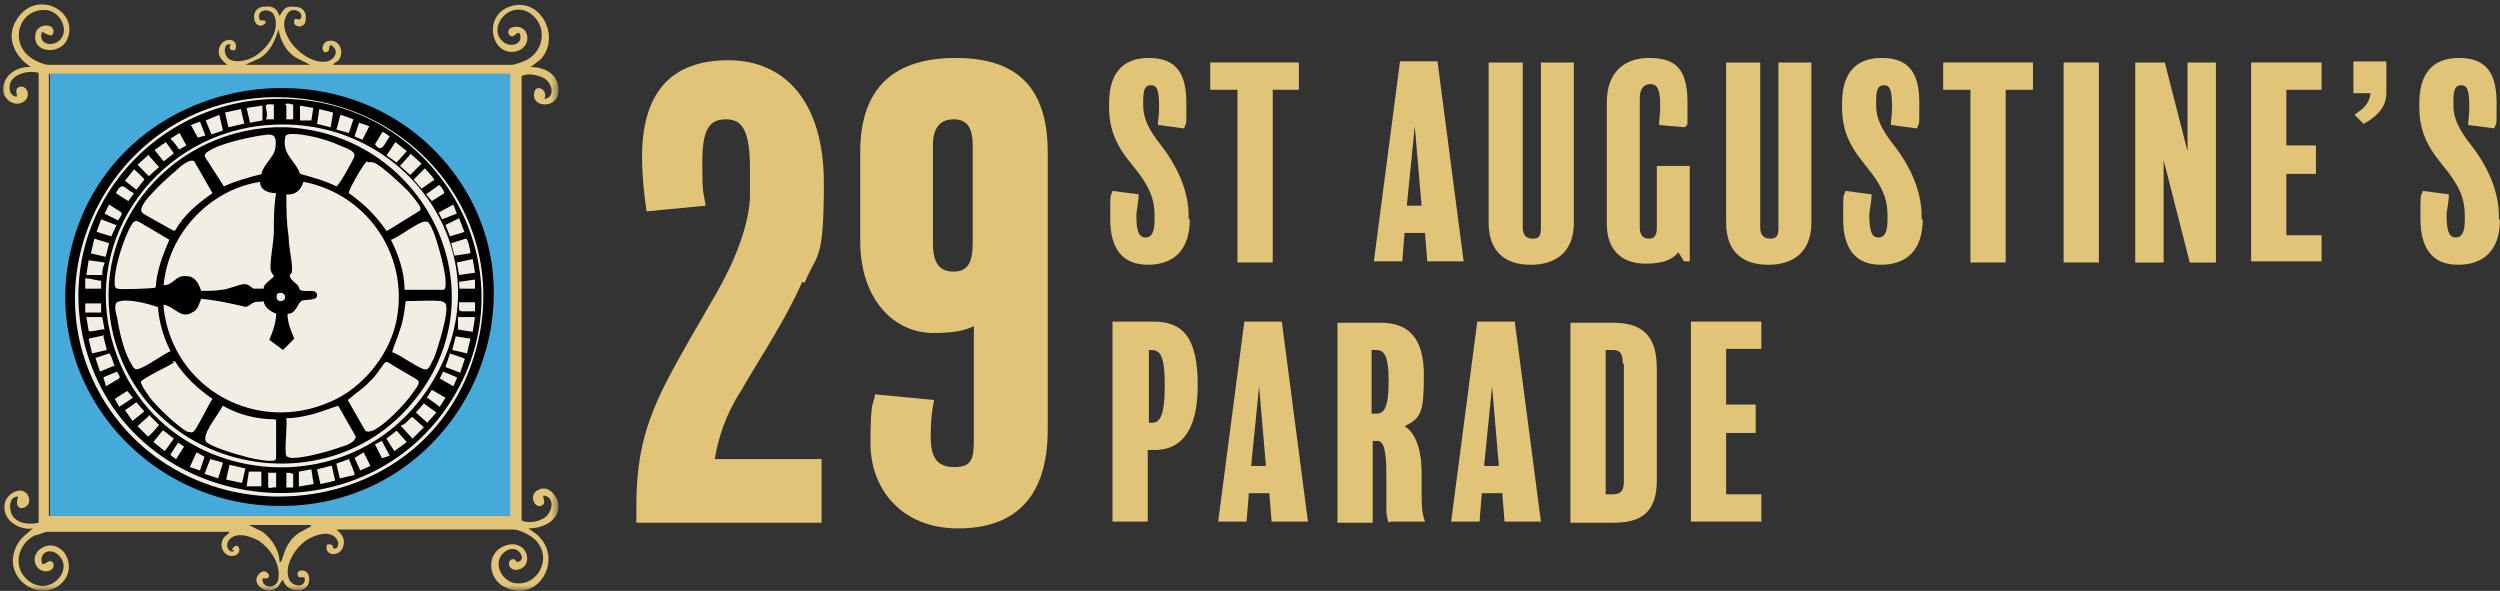
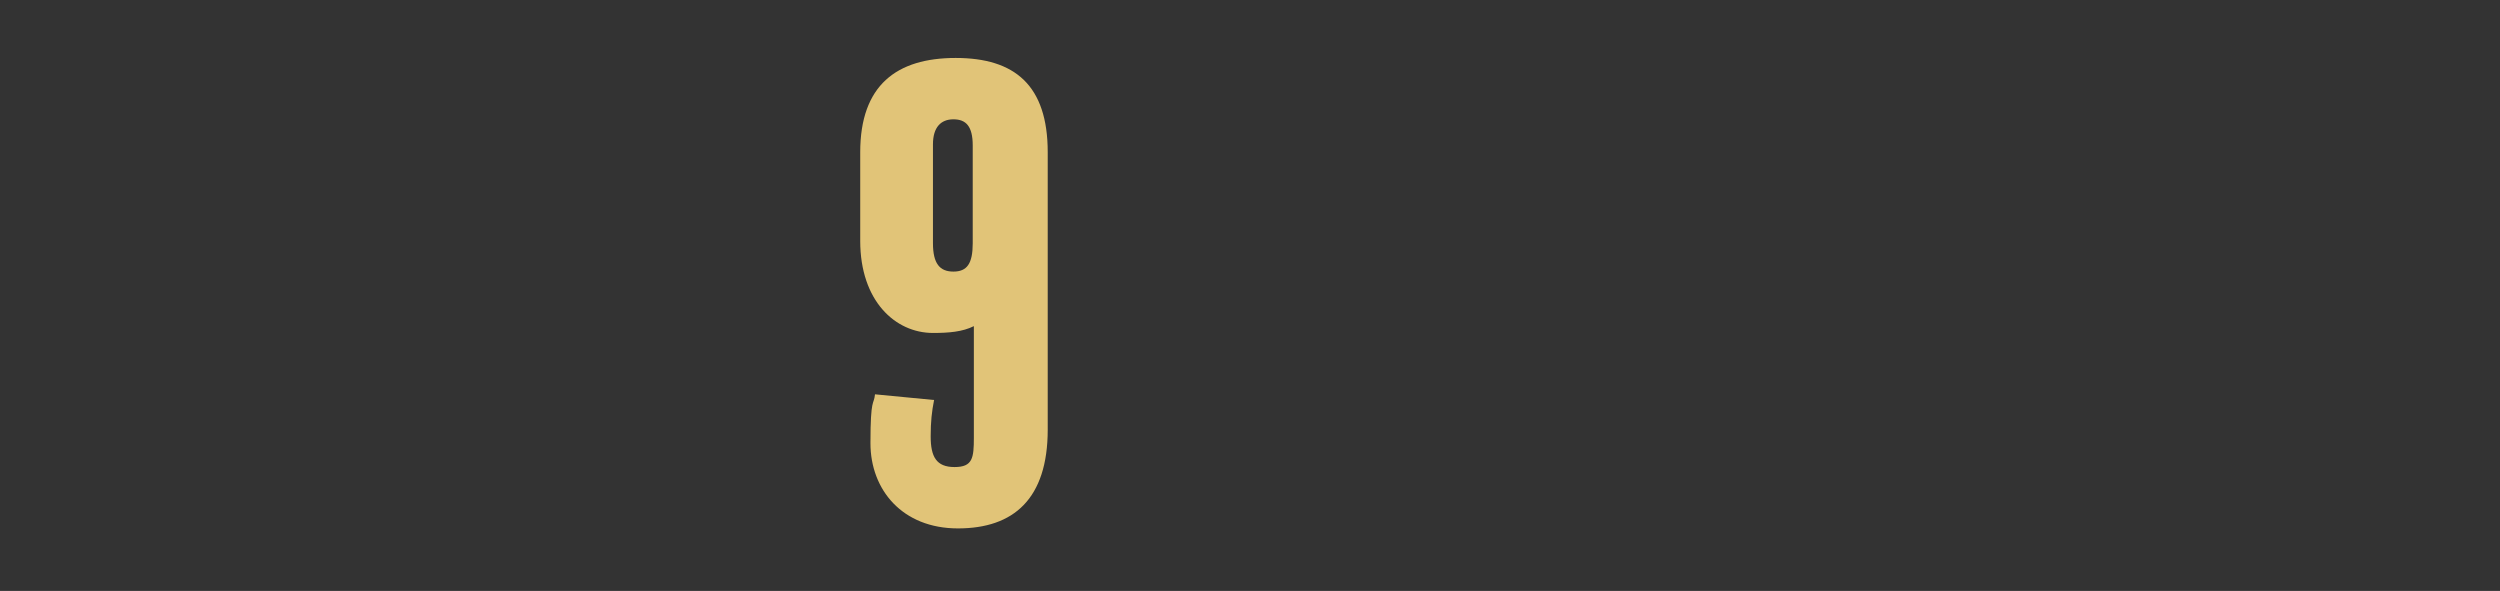
<svg xmlns="http://www.w3.org/2000/svg" id="Layer_1" version="1.1" viewBox="0 0 220 52">
  <rect x="0" y="0" width="220" height="52" fill="#333333" stroke="none" />
  <defs>
    <style>
      .st0 {
        fill: none;
      }

      .st1 {
        mask: url(#mask);
      }

      .st2 {
        fill: #45a9d9;
      }

      .st3 {
        fill: #fff;
      }

      .st4 {
        fill: #f3eee3;
      }

      .st5 {
        fill: #e1c478;
      }

      .st6 {
        clip-path: url(#clippath);
      }
    </style>
    <clipPath id="clippath">
-       <rect class="st0" width="220" height="52" />
-     </clipPath>
+       </clipPath>
    <mask id="mask" x="0" y="0" width="49.3" height="52" maskUnits="userSpaceOnUse">
      <g id="mask0_596_1085">
        <path class="st3" d="M49.3,0H0v52h49.3V0Z" />
      </g>
    </mask>
  </defs>
  <g class="st6">
    <path class="st5" d="M70.6,24.8c-1.5,3.4-3.6,6.5-5.4,9.6-1.4,2.2-2,4.2-2.3,6h9.4v5.6h-16.3v-1.3c0-4.2.6-7.2,2.8-11.4,1.2-2.3,2.7-4.8,4.3-7.6,1.5-2.6,2.9-6,2.9-8.6v-2.1c0-3.4-.6-4.5-2.1-4.5s-2.1.9-2.1,3.8.1,2.5.3,3.8l-5.2.5c-.2-1.3-.4-3.1-.4-4.8,0-5.7,2.6-8.5,7.6-8.5s8.4,3.7,8.4,10.8-.6,6.1-1.7,8.8h0Z" />
-     <path class="st5" d="M104.7,19.3c0,2.8-1.5,4-3.7,4s-3.3-1.4-3.3-4,0-1.8.2-2.5l2.3.3c0,.7-.2,1.4-.2,1.9,0,1.5.3,1.9.8,1.9s.8-.4.8-1.5v-.5c0-1.3-.4-2.5-1.9-4.3-1.5-1.8-2.1-3.2-2.1-5.2v-.3c0-2.3.9-4,3.5-4s3.3,1.6,3.3,4,0,1.5-.2,2.2l-2.3-.3c0-.6.1-.7.1-1.6,0-1.5-.2-1.9-.7-1.9s-.7.3-.7,1.4v.4c0,1,.4,2,1.5,3.4,1.5,1.9,2.5,4.1,2.5,6.3v.3h0Z" />
    <path class="st5" d="M114.4,7.9h-2.4v15.2h-3.1V7.9h-2.4v-2.4h7.8v2.4Z" />
    <path class="st5" d="M128.7,23h-3.1l-.2-2.5h-1.8l-.2,2.5h-2.5l2.3-17.6h3.3l2.3,17.6h0ZM125.1,18.1l-.6-7-.7,7h1.3Z" />
    <path class="st5" d="M138.5,19.6c0,2.5-1.5,3.7-3.8,3.7s-3.7-1.2-3.7-3.7V5.5h3v14.5c0,.7.3,1,.9,1s.7-.3.7-1V5.5h2.9v14.2Z" />
    <path class="st5" d="M149,23h-.8l-.5-.8c-.6.7-1.4,1-2.9,1-2.1,0-3.4-1.2-3.4-3.5v-10.7c0-2.6,1.5-3.9,3.7-3.9s3.4.8,3.4,3.9,0,1.6-.2,2.2l-2.3-.2c0-.5.1-1,.1-1.7,0-1.7-.4-1.9-.9-1.9s-.9.4-.9,1.2v11.4c0,.7.3,1,.8,1s.7-.3.7-1v-5.4h2.9v8.4h0Z" />
    <path class="st5" d="M159.4,19.6c0,2.5-1.5,3.7-3.8,3.7s-3.7-1.2-3.7-3.7V5.5h3v14.5c0,.7.3,1,.9,1s.7-.3.7-1V5.5h2.9v14.2Z" />
-     <path class="st5" d="M169.2,19.3c0,2.8-1.5,4-3.7,4s-3.3-1.4-3.3-4,0-1.8.2-2.5l2.3.3c0,.7-.2,1.4-.2,1.9,0,1.5.3,1.9.8,1.9s.8-.4.8-1.5v-.5c0-1.3-.4-2.5-1.9-4.3-1.5-1.8-2.1-3.2-2.1-5.2v-.3c0-2.3.9-4,3.5-4s3.3,1.6,3.3,4,0,1.5-.2,2.2l-2.3-.3c0-.6.1-.7.1-1.6,0-1.5-.2-1.9-.7-1.9s-.7.3-.7,1.4v.4c0,1,.4,2,1.5,3.4,1.5,1.9,2.5,4.1,2.5,6.3v.3h0Z" />
    <path class="st5" d="M178.9,7.9h-2.4v15.2h-3.1V7.9h-2.4v-2.4h7.9v2.4Z" />
    <path class="st5" d="M184.7,23.1h-3.1V5.5h3.1v17.6h0Z" />
    <path class="st5" d="M194.9,23.1h-2.2l-2.3-9v9h-2.5V5.5h2.6l2,7.8v-7.8h2.5v17.6h0Z" />
    <path class="st5" d="M204.3,23h-6.2V5.5h6.2v2.4h-3.1v4.9h2.6v2.5h-2.6v5.4h3.1v2.4h0Z" />
    <path class="st5" d="M210,8.2c0,1.1-.7,2-2,2.7l-.8-.8c.7-.5,1.3-.9,1.4-1.9h-1.5v-2.8h2.9v2.7h0Z" />
    <path class="st5" d="M220,19.3c0,2.8-1.5,4-3.7,4s-3.3-1.4-3.3-4,0-1.8.2-2.5l2.3.3c0,.7-.2,1.4-.2,1.9,0,1.5.3,1.9.8,1.9s.8-.4.8-1.5v-.5c0-1.3-.4-2.5-1.9-4.3-1.5-1.8-2.1-3.2-2.1-5.2v-.3c0-2.3.9-4,3.5-4s3.3,1.6,3.3,4,0,1.5-.2,2.2l-2.3-.3c0-.6.1-.7.1-1.6,0-1.5-.2-1.9-.7-1.9s-.7.3-.7,1.4v.4c0,1,.4,2,1.5,3.4,1.5,1.9,2.5,4.1,2.5,6.3v.3h0Z" />
    <path class="st5" d="M101.7,39.6h-.7v6.3h-3.1v-17.6h3.6c2.6,0,3.9,1.4,3.9,5.6s-1.6,5.7-3.8,5.7h0ZM101.4,30.8h-.3v6.4h.3c.7,0,1.1-.7,1.1-3.3s-.4-3.1-1.2-3.1Z" />
    <path class="st5" d="M115,45.9h-3.1l-.2-2.5h-1.8l-.2,2.5h-2.5l2.3-17.6h3.3l2.3,17.6h0ZM111.4,41l-.6-7-.7,7h1.3Z" />
    <path class="st5" d="M122.2,46c-.1-.3-.2-.7-.2-1.1,0-1.5,0-2.1,0-3.2,0-2.6-.4-2.9-.8-2.9h-.4v7.2h-3.1v-17.6h3.8c2.5,0,3.8,1.4,3.8,4.6s-.2,3.8-1.7,4.5c1.3.8,1.5,2.9,1.5,4v1.3c0,1.6,0,2.3.3,3.1h-3,0ZM121.1,30.8h-.4v5.6h.4c.7,0,1.1-.5,1.1-2.9s-.5-2.7-1.1-2.7h0Z" />
-     <path class="st5" d="M135.5,45.9h-3.1l-.2-2.5h-1.8l-.2,2.5h-2.5l2.3-17.6h3.3l2.3,17.6h0ZM131.9,41l-.6-7-.7,7h1.3Z" />
    <path class="st5" d="M145.8,42.3c0,2.8-1.4,3.7-3.8,3.7h-3.8v-17.6h3.7c2.5,0,3.9,1,3.9,4v9.9h0ZM142.8,32c0-1-.3-1.2-.9-1.2h-.6v12.7h.6c.7,0,1-.3,1-1.1v-10.4h0Z" />
    <path class="st5" d="M155,45.9h-6.2v-17.6h6.2v2.4h-3.1v4.9h2.6v2.5h-2.6v5.4h3.1v2.4h0Z" />
    <g class="st1">
      <g>
        <path class="st2" d="M45,6.5H4.4v38.9h40.6V6.5Z" />
        <path class="st4" d="M24.7,43.7c10.2,0,18.5-8,18.5-17.8s-8.3-17.8-18.5-17.8S6.2,16.1,6.2,26s8.3,17.8,18.5,17.8Z" />
        <path class="st5" d="M3.4,6.4c-.8-.2-1.9,0-2.4.7-.3.5-.2,1.4.5,1.4,0-.3-.2-.6.1-.8.7-.4,1.3.8.4,1.3-.7.4-1.6-.2-1.7-.9-.2-1.4,1.2-2.3,2.4-2.2C1.1,4.8.4,3,1.7,1.4c1.8-2.3,5.3-.3,4.2,2.1-.6,1.3-2.9,1.2-2.8-.3,0-1.2,1.7-1.2,1.6-.4,0,.7-.9,0-1,0-.4,1.1.9,1.4,1.6.7.8-.9,0-2.4-1.1-2.6C1.6.6.7,3.9,2.9,5.2c.3.2,1,.5,1.3.5h15.8c-.5-.4-.9-.8-.7-1.5.3-1,1.8-.9,1.4.2-.4.1-.6-.1-.4-.5-.6-.1-.6.6-.4,1,.4.7,1.4.5,2,.3,1.4-.5,2.9-2.5,2.2-3.9-.4-.7-1.7-.4-1.2.5h.4c0,0,.1.2.1.2-1,1-1.6-1.2-.3-1.4.8-.1,1.2,0,1.5.8.4-.6.5-.9,1.3-.8.8,0,1.1.5,1,1.2-.1.8-1.2.6-1,0,0-.3.4,0,.5-.1.5-.6-.7-1.2-1.1-.5-1.2,1.7,1.6,4.6,3.5,4.2.5-.1,1-.7.6-1.2-.5-.6-.4.2-.5.3-.7.5-.8-1.1.4-.9.8.2.9,1.2.5,1.7-.2.2-.4.2-.5.4h15.8c.2,0,1-.3,1.2-.4,1.6-.8,1.9-3,.4-4.1-1.9-1.3-3.9,1.3-2.4,2.5.6.5,1.6.2,1.5-.5-.1-.7-.5,0-.7,0-.4,0-.6-.6,0-.8,1.4-.4,1.9,1.6.4,2.1-2.2.6-3.1-3-.7-3.9,2.7-1,4.6,2.6,2.8,4.6l-.9.7c1.4,0,2.7.8,2.4,2.4-.2,1.2-2.3,1.2-2.1-.1.1-.9,1.3-.3.9.5,1-.1.7-1.4,0-1.8-.5-.3-1.5-.5-2-.2v39.1c.6.3,1.6.1,2.1-.3.7-.6.8-1.8-.2-1.9,0,.3.2.6,0,.8-.7.6-1.4-.9-.4-1.3.7-.4,1.5.3,1.7,1.1.3,1.5-1.2,2.3-2.6,2.3l.7.5c2.5,2.1.2,6.1-2.7,4.7-1.6-.7-1.8-3.1,0-3.7,1.9-.6,2.5,1.7,1.2,2.1-1,.3-1.2-.9-.5-.9.2,0,.2.4.5.2.6-.2-.1-1.6-1.2-.9-1.2.8-.5,2.5.7,2.8,2.1.4,3.5-2.2,1.9-3.8-.4-.4-1.4-.9-1.9-.9h-15.6c.5.4.8.8.6,1.5-.3,1-1.8.8-1.4-.2.3,0,.5,0,.5.3.3.3.7-.3.3-.8-.5-.7-1.6-.4-2.2-.1-1.2.5-2.6,2.5-1.9,3.8.4.6,1.5.6,1.3-.3h-.5c-.5-.7.8-.9.9,0,.2,1.5-2,1.5-2.3.2-.2.2-.3.5-.5.7-1,.8-2.4-.4-1.6-1.2.5-.6,1.2.2.7.4h-.4c-.1.9,1.3,1,1.4,0,.2-1.3-.7-2.6-1.7-3.3-.7-.4-2.1-.9-2.7,0-.4.7.4,1.2.5.8h-.2c.5-1,1.1.3.2.5-.9.2-1.4-.9-.9-1.6.2-.2.4-.3.5-.5H4.1c-.1,0-.8.3-1,.3-1.5.7-2.1,2.8-.6,4,1.9,1.5,4.1-1,2.6-2.3-.7-.6-1.7-.2-1.4.8.3.2.7-.6,1,0,.2.7-1,1-1.5.2-.5-.9.3-1.8,1.3-1.8,1.4.1,2,1.9,1.2,3-1.7,2.3-5.4.2-4.4-2.6.3-.9.9-1.3,1.6-1.9-1.3.2-2.7-.8-2.5-2.1.1-.9,1.4-1.7,2-.9.8,1.2-1.4,1.9-.8.2-.8,0-.8.9-.6,1.5.4.9,1.6,1,2.4.8V6.4h0ZM21.8,5.7h5.5l-1.2-.6c-.9-.5-1.4-1.5-1.6-2.5-.3,1-.7,1.9-1.6,2.5l-1.3.6h0ZM44.9,6.5H4.3v38.9h40.6V6.5ZM27.3,46.2h-5.4l1.2.6c.8.6,1.5,1.6,1.5,2.7.1,0,.1-.1.2-.2.3-1,.6-1.8,1.5-2.4l1.1-.6Z" />
        <path d="M38,13c11.5,11.3,3.6,30.7-12.3,31.5-13.7.7-24-12.8-18.4-25.7,5.2-11.9,21.6-14.8,30.8-5.7h0ZM23,8.6c-13.1.9-20.8,15.7-13.7,26.9,7.8,12.2,27.1,10.5,32.1-3.2,4.6-12.6-5.4-24.6-18.5-23.7h0Z" />
        <path d="M24.3,8.7c14.4-.3,23.3,15.8,14.7,27.6-8.2,11.2-26.5,8.7-31.1-4.5-4-11.4,4.5-22.9,16.4-23.1h0ZM24.2,9.2c-.2,0-.8-.1-.8.1,0,.4.2.8,0,1.2h.7v-1.3ZM25.2,9.3v1.2h.6s0-1.3,0-1.3c-.2,0-.5-.2-.7,0h0ZM23,9.3l-1.3.2.3,1.3,1.1-.2v-1.3ZM27.6,9.5l-1.2-.2v1.3c0,0,1,0,1,0l.2-1.3ZM21.5,10.9l-.3-1.3-1.4.3.3,1.3,1.3-.3h0ZM29.3,9.9l-1.2-.3-.2,1.3,1.2.3.2-1.2ZM19.6,11.4l-.3-1.3-1.2.5.5,1.2h.1s.9-.3.9-.3ZM31.1,10.5l-1.1-.4c-.1,0-.3,1.1-.4,1.3l1.1.3.4-1.2ZM18.1,12l-.5-1.3-.8.3.6,1.1.8-.2h0ZM32.5,11.1l-.9-.3-.4,1.2.7.3.6-1.2h0ZM23.6,11c-9.5.7-16.4,9.8-13.7,19.1,3.6,12.7,20.8,15,27.9,3.9,7.1-11.1-1.9-23.9-14.1-23ZM15.7,13.2l.7-.4-.6-1.1-.8.5c.3.3.6.7.8,1h0ZM33.6,11.7l-.6,1c.6.9.9-.2,1.3-.7l-.6-.4ZM33.9,13.6l1,.7.9-1-1-.8-.8,1.2h0ZM14.6,12.5l-1,.7.8,1,.9-.7-.7-1h0ZM13.1,13.6l-1,.9,1,1,.9-.8-.9-1h0ZM36.1,13.6l-.9,1,.9.8,1-1-1-.9ZM38.2,15.9c.1-.2-.7-.9-.8-1.1l-1,1,.7.8,1-.7h0ZM11.8,14.9l-.8,1,1,.8.7-.9h0c0-.1-.9-.9-.9-.9h0ZM39.1,17c0-.2-.4-.8-.5-.7l-1.1.8.5.6,1.1-.7ZM11.8,17c-.8-.3-1-1.2-1.6,0l1.1.7.5-.7ZM10.7,18.7l-1.1-.7-.4.8,1.2.6.3-.5v-.2s0,0,0,0ZM40.2,18.8l-.3-.8-1.3.7.3.6,1.3-.5h0ZM40.9,20.5l-.5-1.3-1.2.6.4,1,1.3-.4ZM10.2,19.8l-1.3-.5-.4,1.1,1.3.4.5-1.1ZM9.6,21.4l-1.3-.4-.3,1.3,1.3.3.3-1.2ZM41.4,22.3c0-.2-.2-1.3-.4-1.3l-1.3.4.3,1.1,1.3-.2ZM9.2,23.1l-1.4-.2-.2,1.3h1.4c0-.3,0-.6.2-1h0ZM41.6,22.8l-1.4.3.2,1.1,1.4-.2-.2-1.2h0ZM7.5,25.4h1.4v-.7c-.4,0-.9-.2-1.3-.2-.2,0-.1,0-.1.1,0,.2,0,.5,0,.7h0ZM40.5,25.4h1.3v-.8l-1.4.2c0,.2,0,.6.1.7h0ZM41.8,26.6h-1.4v.7c0,0,.2.1.2.1h1.2v-.8h0ZM8.9,26.7h-1.4v.8h1.4v-.8ZM9,27.9h-1.4l.2,1.2c.1.2,1.2-.2,1.4-.1l-.2-1.1ZM41.5,27.9c-.4,0-.8,0-1.2,0v1.1c0,0,1.3.2,1.3.2l.2-1.3c0,0-.2,0-.2,0ZM9.2,29.5l-1.4.3.3,1.3,1.3-.3-.3-1.2h0ZM41.4,29.8l-1.3-.2-.3,1.2,1.3.3.3-1.3h0ZM10.1,32.3c0,0-.3-1.1-.5-1.2l-1.2.4.4,1.2,1.2-.5h0ZM40.5,32.8l.4-1.2c0-.1-1.1-.4-1.3-.5l-.4,1.2,1.3.5ZM9.3,34l1.2-.7c.1-.2-.1-.4-.2-.6l-1.2.5.2.7h0ZM40.2,33.2l-1.2-.5-.3.6,1.2.7.3-.7h0ZM37.6,35l1.1.8.5-.8-1.2-.7-.5.8h0ZM10.5,35.8l1.2-.8-.5-.6-1.1.7.4.7h0ZM11.6,37.1l1.1-.9-.7-.8-1,.7.7,1h0ZM37.3,35.5l-.7.8,1,.9.8-.9-1.1-.8h0ZM13.1,36.6l-1,.9.9.9c.2,0,.8-.8,1-1l-.9-.9ZM35.3,37.5l1,1.1,1-1-1-.9c-.2,0-.7.8-1,.7h0ZM14.3,37.9l-.8,1,1,.8.8-1.1-.9-.7ZM34.7,39.7l1.1-.8-.9-1-.9.7.7,1.1h0ZM15.7,38.9l-.7,1.1h0c0,.1.5.4.5.4l.7-1.1-.6-.4ZM34.3,40.1l-.7-1.3-.6.3.6,1.2h.1s.6-.2.6-.2ZM17.6,41.4l.4-1.2-.7-.4-.6,1.3.9.3ZM32,39.8l-.8.5.5,1.1.9-.4-.6-1.2h0ZM19.6,40.7l-1.1-.3-.5,1.3,1.2.4.4-1.3ZM31.2,41.7c0-.1-.4-1.1-.5-1.3l-1.1.4.3,1.3,1.3-.3h0ZM21.5,41.2l-1.3-.3-.3,1.3,1.4.3.3-1.3ZM29.1,41l-1.2.3.3,1.3,1.3-.3-.3-1.3ZM26.4,42.8l1.2-.2-.2-1.3-1.1.2v1.3c0,0,0,0,0,0ZM23.1,41.5h-1.2c0,0-.2,1.3-.2,1.3h1.3c0,0,0-1.3,0-1.3h0ZM24.2,41.6h-.6c0,.4,0,.8,0,1.2,0,.3.5,0,.7.1v-1.3h0ZM25.8,42.9v-1.2h-.1c0-.1-.5-.1-.5-.1v1.3h.7Z" />
        <path d="M24.2,11.2h1c12.5.6,19.4,15.2,10.6,24.8-7.7,8.4-22.2,5.3-25.6-5.7-2.9-9.6,4.3-18.7,14-19.1ZM23,15.3c.2-.8,1-1.4,1.2-2.1.3-1.7-.4-1.4-1.7-1.2-1.1.2-2.8.6-3.8,1.1-.3.2-.9.4-.6.8l1.6,2.5c1.1-.5,2.2-.8,3.4-1.1h0ZM26.4,15.3c1.1.3,2.2.6,3.2,1.1.2,0,1.6-2.5,1.6-2.7,0-.5-.9-.7-1.3-.9-1.1-.5-2.6-.9-3.8-1-.3,0-1-.1-1,.3-.3,1.5.9,2,1.3,3.2ZM17.1,14.2c-.4-.3-1.3.5-1.6.8-.7.6-1.6,1.4-2.2,2.1-.3.3-1.1,1.2-.8,1.6,0,.1,2.1,1.2,2.4,1.4.1,0,.3.2.4.2h.1c.8-1.4,2-2.4,3.3-3.3l-1.6-2.8h0ZM32.3,14.2c-.2,0-1.7,2.6-1.6,2.8,1.3.9,2.4,2,3.3,3.3h.1s2.9-1.8,2.9-1.8c0,0,0-.1,0-.2,0-.2-.9-1.3-1.1-1.5-.6-.6-2.3-2.2-3-2.5-.2,0-.3-.1-.5,0h0ZM22.9,16c-4.5.7-8.1,4.6-8.5,9.1.9,0,1-.9,2-.8.8,0,1.1.7,1.3,1.3.6,0,1.2,0,1.8-.1.5,0,1.6-.5,2-.5.4,0,.6.3.8.4.1,0,.9,0,.9,0,0,0,0-.3.2-.4.1-.2.7-.6.7-.7s-.3-.3-.3-.7c0-1.1.3-2.3.3-3.3,0-1.1,0-2.2.2-3.3-.7,0-1.5-.3-1.4-1.1h0ZM14.4,27.1c.8,7.1,8.2,11.2,14.8,8.2,2.7-1.2,4.9-3.9,5.6-6.7,1.4-5.8-2.3-11.5-8.1-12.6-.2.7-.7,1.2-1.5,1.1,0,1.2,0,2.5.2,3.7,0,1,.3,2,.3,2.9,0,.5-.2.4-.2.5,0,.4.4.6.7.9.1.1.1.3.2.4.4.3,1.5-.2,1.5.5,0,.5-1.1.3-1.4.5-.3.2-.5,1.2-1.2,1.1,0,.8.3,1.5.6,2.2l-1,1-1.2-.9c.3-.7.6-1.5.6-2.3-.5-.2-1-.5-1.1-1.1-.2.1-.5,0-.8.1-.2,0-.5.4-.8.4-1.3-.3-2.6-.6-3.9-.7-.2.5-.3,1-.8,1.2-1,.6-1.5-.5-2.5-.7h0ZM13.7,25.3c.1-1.5.6-2.8,1.2-4.2l-2.7-1.6c-.5-.2-.6.3-.8.6-.6,1.2-1.2,3.1-1.3,4.4,0,.3-.1.8.2.9.3.1,3.2,0,3.4-.1h0ZM35.6,25.5h3.4c.3,0,.2-.7.2-.9,0-.8-1-4.8-1.6-5.1,0,0-.1,0-.2,0-.6,0-2.3,1.4-3,1.6.7,1.4,1.2,2.9,1.2,4.4h0ZM24.5,25.8c-.2,0-.3.7.2.7.6,0,.5-.9-.2-.7ZM13.8,27c-.8-.3-2.8-.8-3.5-.4-.3.2-.1,1,0,1.3.2,1.3.6,3.1,1.3,4.2.3.6.5.4,1,.2.8-.4,1.6-1,2.4-1.4-.6-1.2-1-2.5-1.1-3.9h0ZM34.5,31c.6.1,2.5,1.6,3,1.5.3,0,.5-.7.7-1,.3-.8,1.4-4.2,1-4.8-.1-.1-.3-.2-.4-.2-.9-.1-2.1,0-3.1,0-.1.8-.2,1.7-.5,2.5-.2.7-.5,1.3-.7,2h0ZM15.3,31.9c-.4.3-2.8,1.4-2.9,1.7,0,.3.6,1.1.8,1.4.6.8,2.5,2.6,3.3,3,.2,0,.3.1.5,0,.2,0,1.4-2.5,1.7-2.9-1.3-.9-2.4-1.9-3.3-3.3h-.2ZM32.2,37.9c.2.2.4,0,.6,0,1.1-.5,2.9-2.4,3.5-3.3.2-.3.7-.8.5-1.1,0-.1-2.4-1.4-2.6-1.6-.1,0-.2-.1-.3,0-.1,0-.9,1.3-1.2,1.5-.6.7-1.4,1.2-2.1,1.8l1.6,2.8h0ZM24.2,36.9c-1.6,0-3.2-.4-4.6-1.2-.4.8-1.2,1.7-1.5,2.6,0,.2-.1.3,0,.5.1.4,2.7,1.2,3.2,1.3.6.2,2.4.6,2.9.4.1,0,.1-.3.1-.5,0-1,0-2,0-3h0ZM29.8,35.7c-.7.2-1.4.5-2.1.7-.8.2-1.6.4-2.5.4.1.6-.2,3,0,3.3,0,.1.3.2.5.2,1.2,0,3.3-.6,4.4-1,.4-.1,1.2-.4,1.2-.9l-1.6-2.8h0Z" />
      </g>
    </g>
  </g>
  <path class="st5" d="M92.2,37.8c0,6.1-3,8.7-7.9,8.7s-7.7-3.4-7.7-7.5.3-3.3.4-4.3l5.2.5c-.2,1-.3,1.9-.3,3.2,0,1.8.5,2.7,2.1,2.7s1.7-.8,1.7-2.6v-9.8c-1,.5-2.2.6-3.6.6-3.3,0-6.4-2.8-6.4-8.1v-7.8c0-5.9,3.2-8.3,8.4-8.3s8.1,2.4,8.1,8.3v24.3ZM85.6,12.8c0-1.7-.6-2.3-1.7-2.3s-1.8.7-1.8,2.2v8.7c0,1.8.6,2.5,1.8,2.5s1.7-.7,1.7-2.5v-8.6Z" />
</svg>